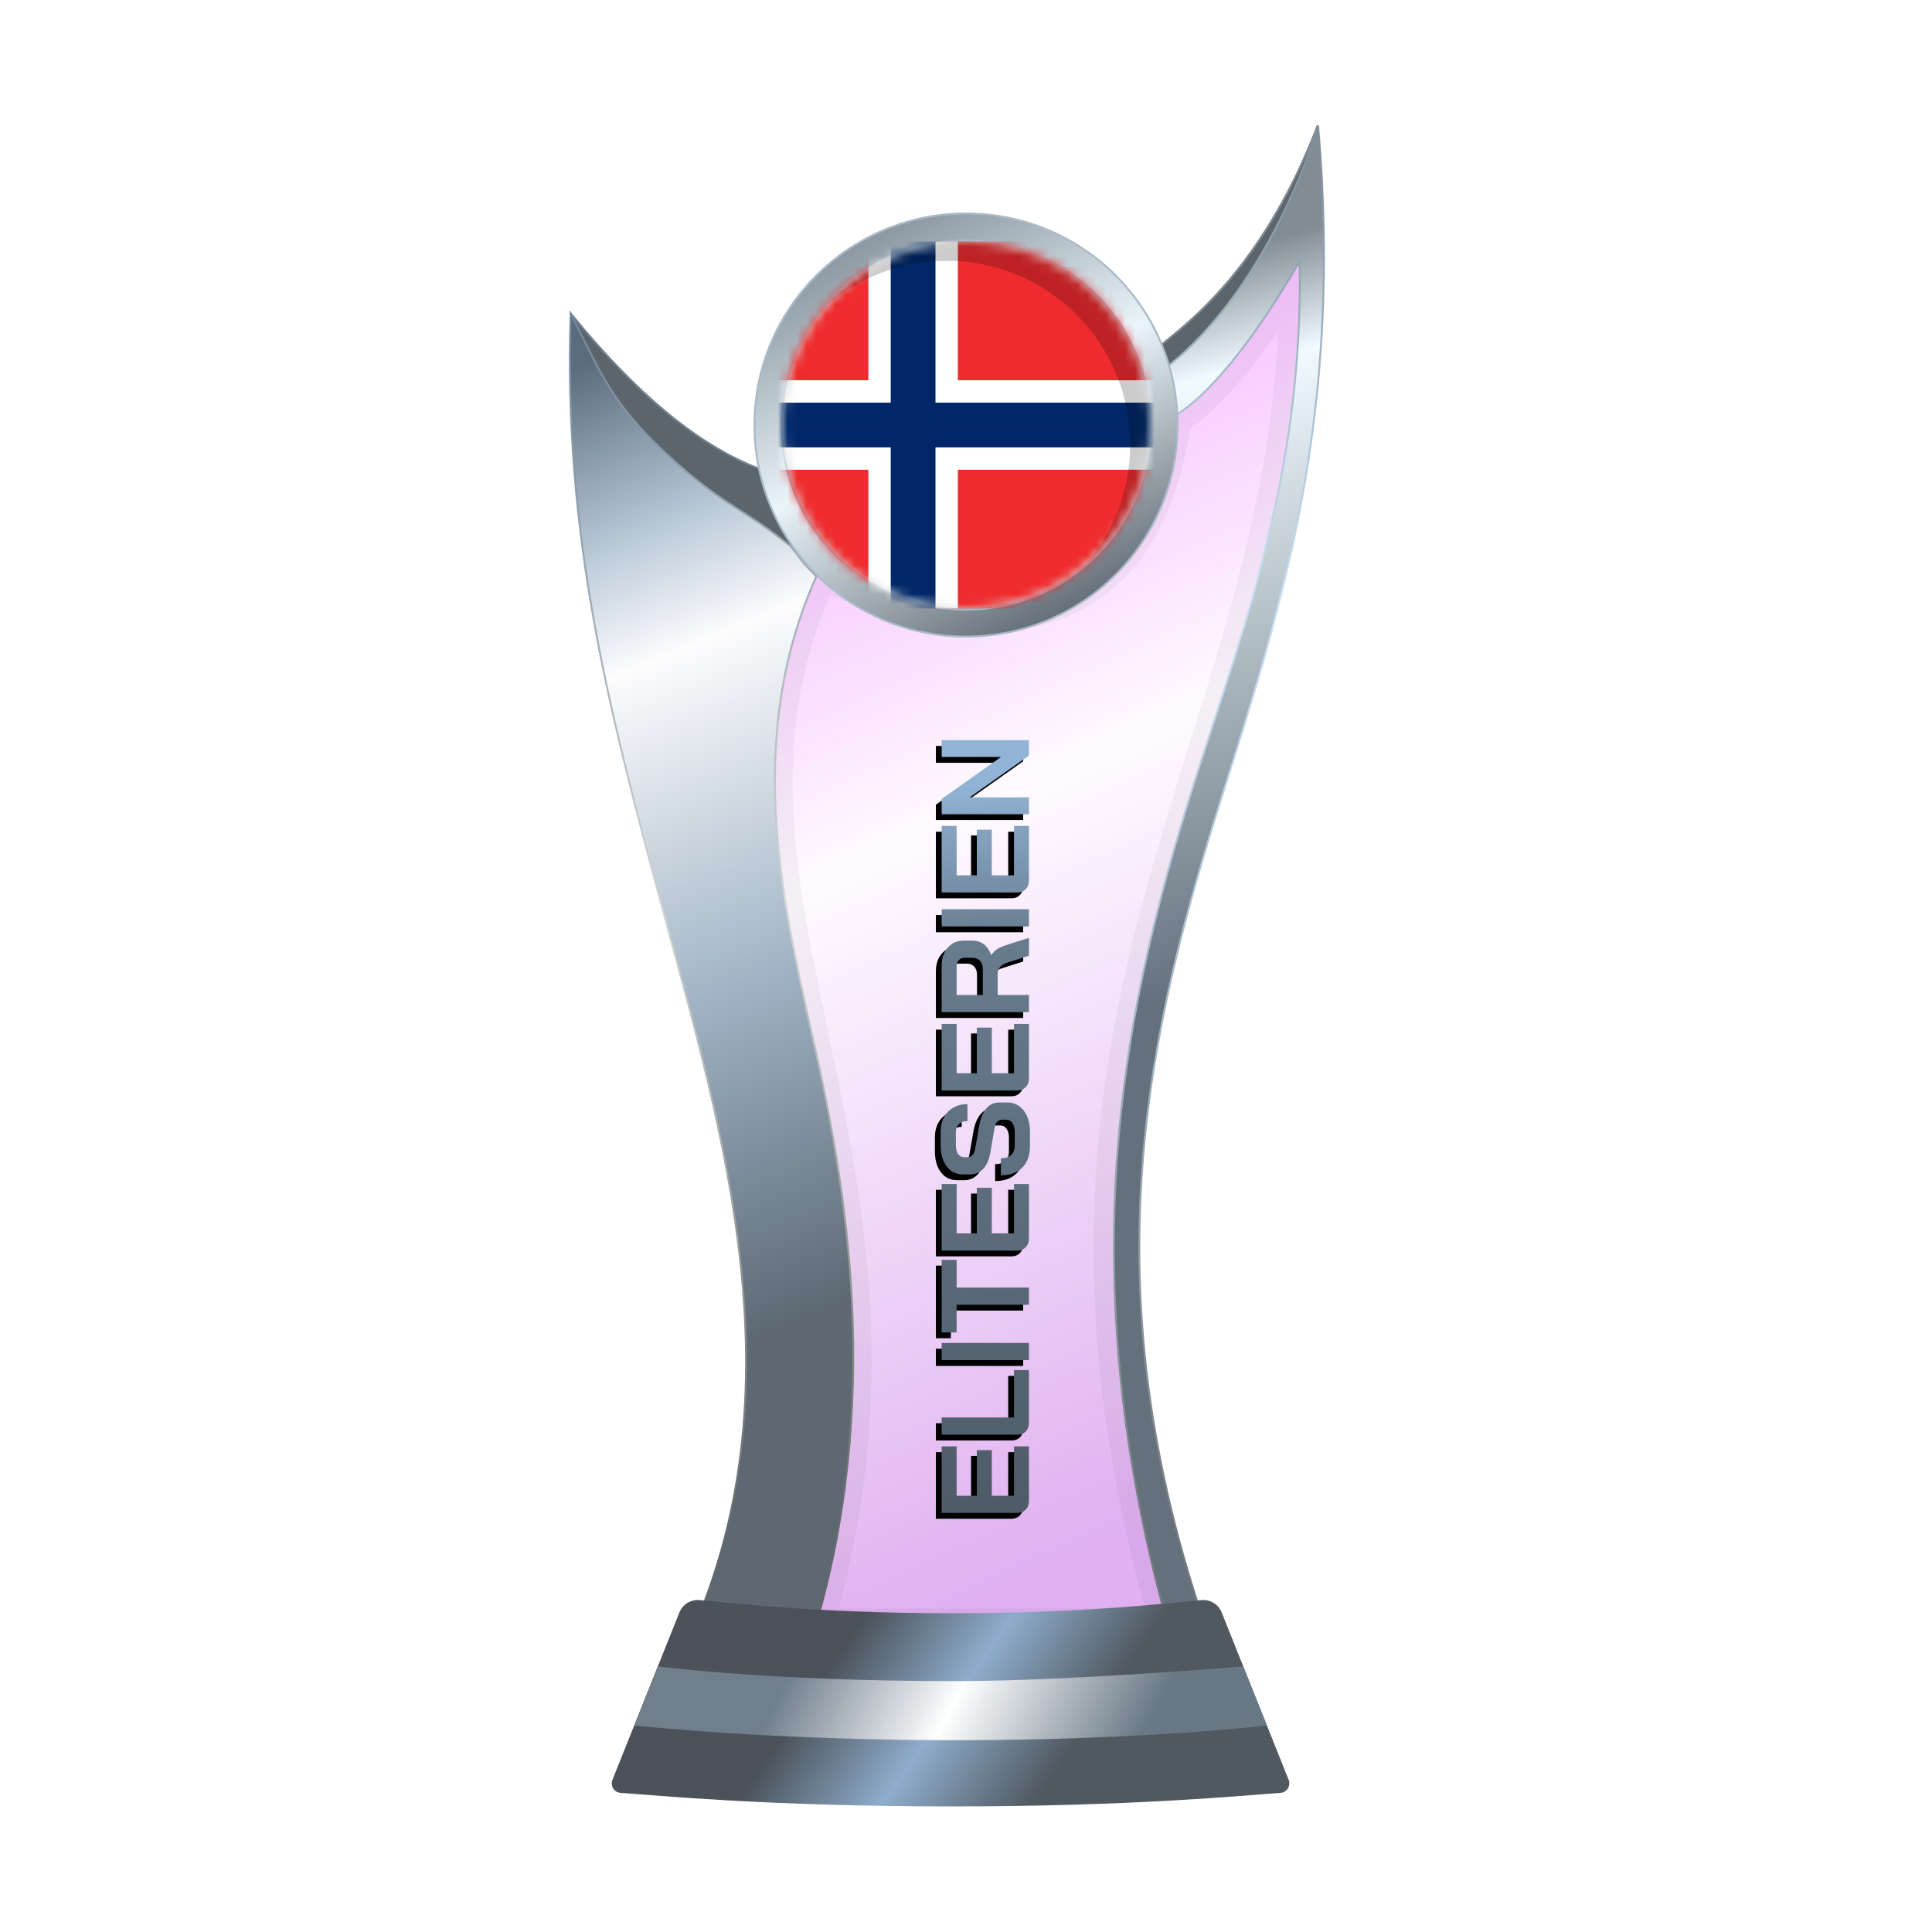
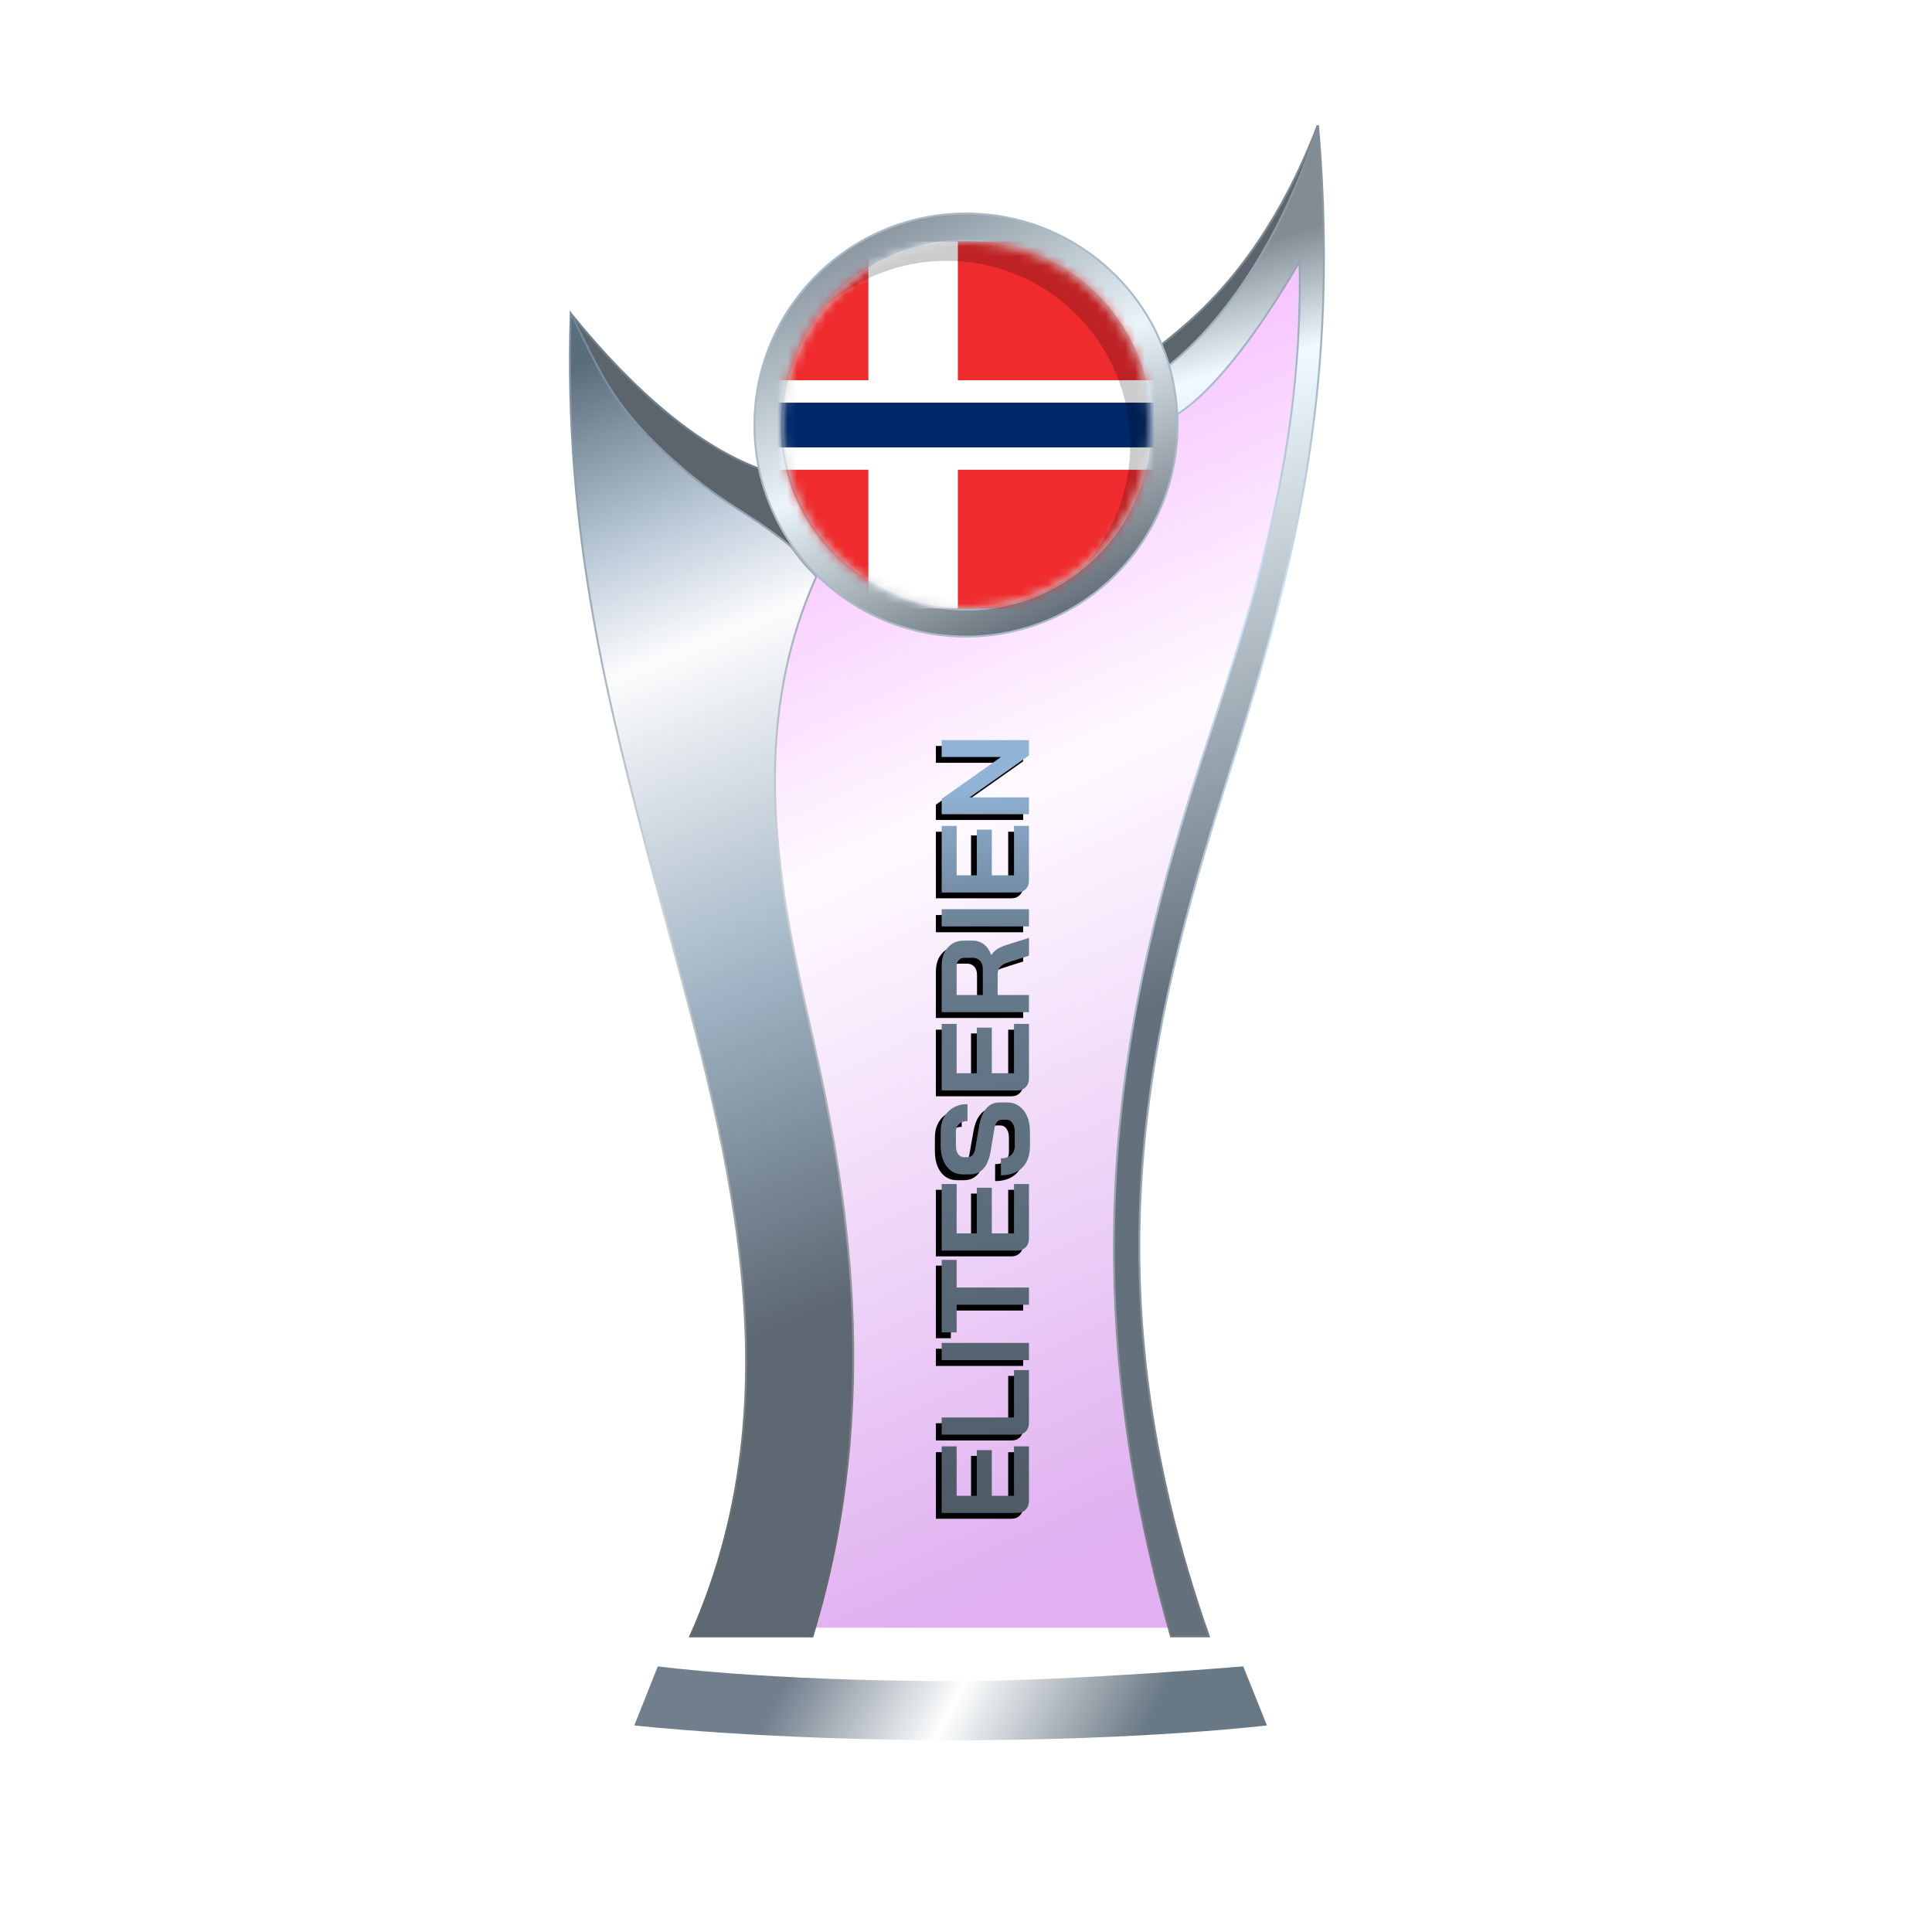
<svg xmlns="http://www.w3.org/2000/svg" xmlns:xlink="http://www.w3.org/1999/xlink" width="200px" height="200px" viewBox="0 0 200 200" version="1.1">
  <title>norway_silver</title>
  <defs>
    <linearGradient x1="39.044%" y1="6.772%" x2="58.233%" y2="95.397%" id="linearGradient-1">
      <stop stop-color="#EE86FF" offset="0%" />
      <stop stop-color="#FEF7FF" offset="37.799%" />
      <stop stop-color="#CB7CE7" offset="100%" />
    </linearGradient>
    <filter x="-9.2%" y="-7.0%" width="118.4%" height="110.5%" filterUnits="objectBoundingBox" id="filter-2">
      <feGaussianBlur stdDeviation="1" in="SourceGraphic" />
    </filter>
    <linearGradient x1="50.332%" y1="8.222%" x2="53.008%" y2="57.196%" id="linearGradient-3">
      <stop stop-color="#818C95" offset="0%" />
      <stop stop-color="#F0FAFF" offset="16.42%" />
      <stop stop-color="#64717D" offset="100%" />
    </linearGradient>
    <linearGradient x1="50.955%" y1="-0.323%" x2="51.506%" y2="94.957%" id="linearGradient-4">
      <stop stop-color="#7F8B96" offset="0%" />
      <stop stop-color="#CAE2F8" offset="32.955%" />
      <stop stop-color="#757A7F" offset="100%" />
    </linearGradient>
    <linearGradient x1="48.684%" y1="0.016%" x2="56.281%" y2="77.617%" id="linearGradient-5">
      <stop stop-color="#5A6D7C" offset="0%" />
      <stop stop-color="#BFCDDB" offset="19.433%" />
      <stop stop-color="#FCFCFD" offset="31.193%" />
      <stop stop-color="#A0B3C4" offset="65.716%" />
      <stop stop-color="#5D6873" offset="100%" />
    </linearGradient>
    <linearGradient x1="52.298%" y1="-0.283%" x2="54.68%" y2="93.621%" id="linearGradient-6">
      <stop stop-color="#73889C" offset="0%" />
      <stop stop-color="#D1D5D5" offset="47.712%" />
      <stop stop-color="#626969" offset="100%" />
    </linearGradient>
    <linearGradient x1="29.723%" y1="45.927%" x2="71.412%" y2="54.64%" id="linearGradient-7">
      <stop stop-color="#4B525A" offset="0%" />
      <stop stop-color="#8EADCC" offset="49.166%" />
      <stop stop-color="#505860" offset="100%" />
    </linearGradient>
    <linearGradient x1="22.357%" y1="48.161%" x2="82.774%" y2="51.797%" id="linearGradient-8">
      <stop stop-color="#717F8D" offset="0%" />
      <stop stop-color="#FEFFFF" offset="46.571%" />
      <stop stop-color="#697885" offset="100%" />
    </linearGradient>
    <linearGradient x1="15.322%" y1="11.29%" x2="60.493%" y2="100.18%" id="linearGradient-9">
      <stop stop-color="#8B97A1" offset="0%" />
      <stop stop-color="#EAF5FA" offset="47.712%" />
      <stop stop-color="#66717B" offset="100%" />
    </linearGradient>
    <circle id="path-10" cx="19" cy="19" r="19" />
    <linearGradient x1="0%" y1="50.245%" x2="94.547%" y2="49.333%" id="linearGradient-12">
      <stop stop-color="#4F5B67" offset="0%" />
      <stop stop-color="#687C8F" offset="78.543%" />
      <stop stop-color="#91B3D5" offset="100%" />
    </linearGradient>
    <path d="M63.252,121.138 C62.882,121.138 62.581,121.026 62.348,120.802 C62.116,120.578 62,120.286 62,119.925 L62,112.103 L68.892,112.103 L68.892,113.652 L63.781,113.652 L63.781,115.743 L68.505,115.743 L68.505,117.292 L63.781,117.292 L63.781,119.589 L68.892,119.589 L68.892,121.138 L63.252,121.138 Z M71.356,121.138 C70.978,121.138 70.672,121.03 70.44,120.815 C70.216,120.591 70.104,120.299 70.104,119.938 L70.104,112.103 L71.885,112.103 L71.885,119.589 L76.79,119.589 L76.79,121.138 L71.356,121.138 Z M77.821,112.103 L79.602,112.103 L79.602,121.138 L77.821,121.138 L77.821,112.103 Z M83.554,113.652 L80.689,113.652 L80.689,112.103 L88.2,112.103 L88.2,113.652 L85.335,113.652 L85.335,121.138 L83.554,121.138 L83.554,113.652 Z M90.413,121.138 C90.043,121.138 89.742,121.026 89.51,120.802 C89.278,120.578 89.161,120.286 89.161,119.925 L89.161,112.103 L96.053,112.103 L96.053,113.652 L90.942,113.652 L90.942,115.743 L95.666,115.743 L95.666,117.292 L90.942,117.292 L90.942,119.589 L96.053,119.589 L96.053,121.138 L90.413,121.138 Z M99.976,121.241 C99.03,121.241 98.29,120.979 97.756,120.454 C97.223,119.92 96.956,119.18 96.956,118.234 L98.711,118.234 C98.711,118.681 98.823,119.034 99.047,119.292 C99.279,119.542 99.597,119.666 100.002,119.666 L101.434,119.666 C101.813,119.666 102.118,119.589 102.351,119.434 C102.592,119.271 102.712,119.056 102.712,118.789 L102.712,118.35 C102.712,117.928 102.402,117.666 101.783,117.563 L99.408,117.163 C98.634,117.034 98.044,116.788 97.64,116.427 C97.244,116.057 97.046,115.588 97.046,115.02 L97.046,114.297 C97.046,113.841 97.167,113.441 97.408,113.097 C97.657,112.744 98.006,112.473 98.453,112.284 C98.909,112.095 99.434,112 100.028,112 L101.486,112 C102.045,112 102.54,112.116 102.97,112.348 C103.4,112.581 103.732,112.908 103.964,113.329 C104.205,113.742 104.325,114.224 104.325,114.775 L102.57,114.775 C102.57,114.414 102.471,114.125 102.273,113.91 C102.075,113.686 101.813,113.575 101.486,113.575 L100.028,113.575 C99.666,113.575 99.374,113.652 99.15,113.807 C98.935,113.962 98.827,114.168 98.827,114.426 L98.827,114.775 C98.827,115.205 99.124,115.472 99.718,115.575 L102.08,115.988 C102.863,116.126 103.461,116.371 103.874,116.724 C104.287,117.068 104.493,117.515 104.493,118.066 L104.493,118.918 C104.493,119.374 104.364,119.778 104.106,120.131 C103.856,120.484 103.504,120.759 103.048,120.957 C102.592,121.146 102.062,121.241 101.46,121.241 L99.976,121.241 Z M106.987,121.138 C106.617,121.138 106.316,121.026 106.084,120.802 C105.852,120.578 105.735,120.286 105.735,119.925 L105.735,112.103 L112.627,112.103 L112.627,113.652 L107.516,113.652 L107.516,115.743 L112.24,115.743 L112.24,117.292 L107.516,117.292 L107.516,119.589 L112.627,119.589 L112.627,121.138 L106.987,121.138 Z M113.84,112.103 L118.641,112.103 C119.424,112.103 120.052,112.314 120.525,112.736 C121.007,113.157 121.248,113.712 121.248,114.401 L121.248,115.304 C121.248,115.752 121.119,116.143 120.861,116.479 C120.611,116.806 120.246,117.055 119.764,117.227 L119.764,117.253 C120.039,117.434 120.246,117.64 120.383,117.872 C120.53,118.105 120.672,118.427 120.809,118.84 L121.532,121.138 L119.686,121.138 L119.002,118.995 C118.89,118.625 118.736,118.35 118.538,118.169 C118.34,117.989 118.094,117.898 117.802,117.898 L115.621,117.898 L115.621,121.138 L113.84,121.138 L113.84,112.103 Z M118.305,116.362 C118.667,116.362 118.951,116.268 119.157,116.078 C119.364,115.881 119.467,115.627 119.467,115.317 L119.467,114.478 C119.467,114.228 119.39,114.031 119.235,113.884 C119.08,113.73 118.873,113.652 118.615,113.652 L115.621,113.652 L115.621,116.362 L118.305,116.362 Z M122.716,112.103 L124.497,112.103 L124.497,121.138 L122.716,121.138 L122.716,112.103 Z M127.481,121.138 C127.111,121.138 126.81,121.026 126.578,120.802 C126.346,120.578 126.229,120.286 126.229,119.925 L126.229,112.103 L133.121,112.103 L133.121,113.652 L128.01,113.652 L128.01,115.743 L132.734,115.743 L132.734,117.292 L128.01,117.292 L128.01,119.589 L133.121,119.589 L133.121,121.138 L127.481,121.138 Z M134.334,112.103 L135.921,112.103 L140.258,118.247 L140.258,112.103 L142,112.103 L142,121.138 L140.412,121.138 L136.076,114.994 L136.076,121.138 L134.334,121.138 L134.334,112.103 Z" id="path-13" />
    <filter x="-1.1%" y="-9.7%" width="101.5%" height="113.0%" filterUnits="objectBoundingBox" id="filter-14">
      <feOffset dx="-0.6" dy="-0.6" in="SourceAlpha" result="shadowOffsetOuter1" />
      <feColorMatrix values="0 0 0 0 0   0 0 0 0 0   0 0 0 0 0  0 0 0 0.2 0" type="matrix" in="shadowOffsetOuter1" />
    </filter>
  </defs>
  <g id="norway_silver" stroke="none" stroke-width="1" fill="none" fill-rule="evenodd">
    <g id="euro_qualify_gold_shield" transform="translate(59, 13)">
      <g id="cup" transform="translate(-0, 0)">
        <path d="M25.9,46 C10,79.5 39.5,107 25.182,155.5 L62.144,155.5 C43.037,88.637 76.262,63.456 75.431,14.451 C66.71,28.571 62.4,30 62.4,30 C59.078,53.672 42.512,53.06 25.9,46 Z" id="glass" fill="url(#linearGradient-1)" fill-rule="nonzero" opacity="0.6" />
-         <path d="M25.9,46 C10,79.5 39.5,107 25.182,155.5 L62.144,155.5 C43.037,88.637 76.262,63.456 75.431,14.451 C66.71,28.571 62.4,30 62.4,30 C59.078,53.672 42.512,53.06 25.9,46 Z" id="glass-shadow" stroke="#000000" stroke-width="4" opacity="0.2" fill-rule="nonzero" filter="url(#filter-2)" />
        <path d="M77.4,0 C69.9,19.5 58.9,23 60.4,24 L61.4,26.5 C69.9,24 77.4,10 77.4,0 Z" id="Path" stroke="#7E8992" stroke-width="0.2" fill="#5B656B" fill-rule="nonzero" />
        <path d="M75.531,14.449 L75.525,14.093 L75.345,14.4 C71.083,21.669 67.706,25.673 65.398,27.859 C64.244,28.951 63.358,29.589 62.763,29.953 C62.465,30.135 62.24,30.248 62.091,30.316 C62.045,30.337 62.007,30.353 61.975,30.366 L61.012,25.547 C61.029,25.536 61.05,25.522 61.075,25.505 C61.155,25.452 61.271,25.372 61.422,25.264 C61.723,25.046 62.159,24.715 62.701,24.256 C63.784,23.338 65.292,21.913 66.989,19.877 C70.329,15.871 74.404,9.504 77.441,0.005 C80.081,29.62 73.719,49.746 67.747,68.635 C60.167,92.611 53.219,119.579 66.142,156.4 L62.219,156.4 C50.618,115.733 58.388,86.997 66.053,63.575 C70.975,48.533 75.856,33.617 75.531,14.449 Z" id="Path" stroke="url(#linearGradient-4)" stroke-width="0.2" fill="url(#linearGradient-3)" fill-rule="nonzero" />
        <path d="M0.12,19.5 C7.453,28.5 14.413,34 21,36 L24,45 C8.413,35.333 0.453,26.833 0.12,19.5 Z" id="Path-2" stroke="#6F8190" stroke-width="0.2" fill="#5B656B" />
        <path d="M12.448,156.4 C24.523,129.475 14.934,101.369 8.615,77.48 C4.139,60.556 -0.705,42.242 0.085,19.478 C2.915,24.898 4,28.5 10,34 C16,39.5 17.965,39.575 22.86,43.571 C23.46,44.321 23.976,45.069 24.5,45.631 C24.763,45.913 25,46.147 25.16,46.312 C25.213,46.367 25.327,46.496 25.5,46.7 C18.264,62.841 21.677,79.21 25.037,94.011 C28.6,109.705 32.549,132.09 25.108,156.4 L12.448,156.4 Z" id="Path" stroke="url(#linearGradient-6)" stroke-width="0.2" fill="url(#linearGradient-5)" fill-rule="nonzero" />
-         <path d="M11.335,153.913 C11.669,153.078 12.513,152.565 13.409,152.641 C16.674,152.916 25.364,154 39.5,154 C53.636,154 62.126,152.916 65.391,152.641 C66.287,152.565 67.131,153.078 67.465,153.913 L74.398,171.244 C74.647,171.869 74.227,172.553 73.557,172.598 C69.827,172.849 58.454,174 39.5,174 C20.546,174 8.973,172.849 5.243,172.598 C4.573,172.553 4.153,171.869 4.402,171.244 L11.335,153.913 Z" id="Path" fill="url(#linearGradient-7)" fill-rule="nonzero" />
        <path d="M9.1,159.5 C9.1,159.5 20.307,161.029 39.902,161.029 C51.809,161.029 69.7,159.5 69.7,159.5 L72.15,165.617 C72.15,165.617 59.498,167.146 39.902,167.146 C20.307,167.146 6.66,165.617 6.66,165.617 L9.1,159.5 Z" id="Path" fill="url(#linearGradient-8)" fill-rule="nonzero" />
        <circle id="Oval" fill="#6F727A" cx="41" cy="31" r="21" />
        <path d="M41,9.1 C47.048,9.1 52.523,11.551 56.486,15.514 C60.449,19.477 62.9,24.952 62.9,31 C62.9,37.048 60.449,42.523 56.486,46.486 C52.523,50.449 47.048,52.9 41,52.9 C34.952,52.9 29.477,50.449 25.514,46.486 C21.551,42.523 19.1,37.048 19.1,31 C19.1,24.952 21.551,19.477 25.514,15.514 C29.477,11.551 34.952,9.1 41,9.1 Z M41,11.9 C35.726,11.9 30.951,14.038 27.494,17.494 C24.038,20.951 21.9,25.726 21.9,31 C21.9,36.274 24.038,41.049 27.494,44.506 C30.951,47.962 35.726,50.1 41,50.1 C46.274,50.1 51.049,47.962 54.506,44.506 C57.962,41.049 60.1,36.274 60.1,31 C60.1,25.726 57.962,20.951 54.506,17.494 C51.049,14.038 46.274,11.9 41,11.9 Z" id="Shape" stroke="#ACBAC8" stroke-width="0.2" fill="url(#linearGradient-9)" />
      </g>
    </g>
    <g id="flag" transform="translate(81, 25)">
      <mask id="mask-11" fill="white">
        <use xlink:href="#path-10" />
      </mask>
      <use id="Mask" fill="#D8D8D8" xlink:href="#path-10" />
      <g mask="url(#mask-11)" fill-rule="nonzero" id="Path">
        <g transform="translate(-5, 0)">
          <path d="M0,3.8 C0,1.701 1.701,0 3.8,0 L45.6,0 C47.699,0 49.4,1.701 49.4,3.8 L49.4,34.2 C49.4,36.299 47.699,38 45.6,38 L3.8,38 C1.701,38 0,36.299 0,34.2 L0,3.8 Z" fill="#EF2B2D" />
          <polygon fill="#FFFFFF" points="13.894 0 23.156 0 23.156 38 13.894 38" />
          <polygon fill="#FFFFFF" points="0 14.364 49.4 14.364 49.4 23.627 0 23.627" />
-           <polygon fill="#002868" points="16.209 0 20.841 0 20.841 38 16.209 38" />
          <polygon fill="#002868" points="0 16.682 49.4 16.682 49.4 21.313 0 21.313" />
        </g>
      </g>
      <path d="M19,0 C29.493,0 38,8.507 38,19 C38,24.756 35.441,29.914 31.398,33.398 C34.266,30.07 36,25.738 36,21 C36,10.507 27.493,2 17,2 C12.262,2 7.93,3.734 4.602,6.602 C8.086,2.559 13.244,0 19,0 Z" id="Path" fill-opacity="0.2" fill="#000000" mask="url(#mask-11)" />
    </g>
    <g id="Combined-Shape" fill-rule="nonzero" transform="translate(102, 116.621) rotate(-90) translate(-102, -116.621)">
      <use fill="black" fill-opacity="1" filter="url(#filter-14)" xlink:href="#path-13" />
      <use fill="url(#linearGradient-12)" xlink:href="#path-13" />
    </g>
  </g>
</svg>